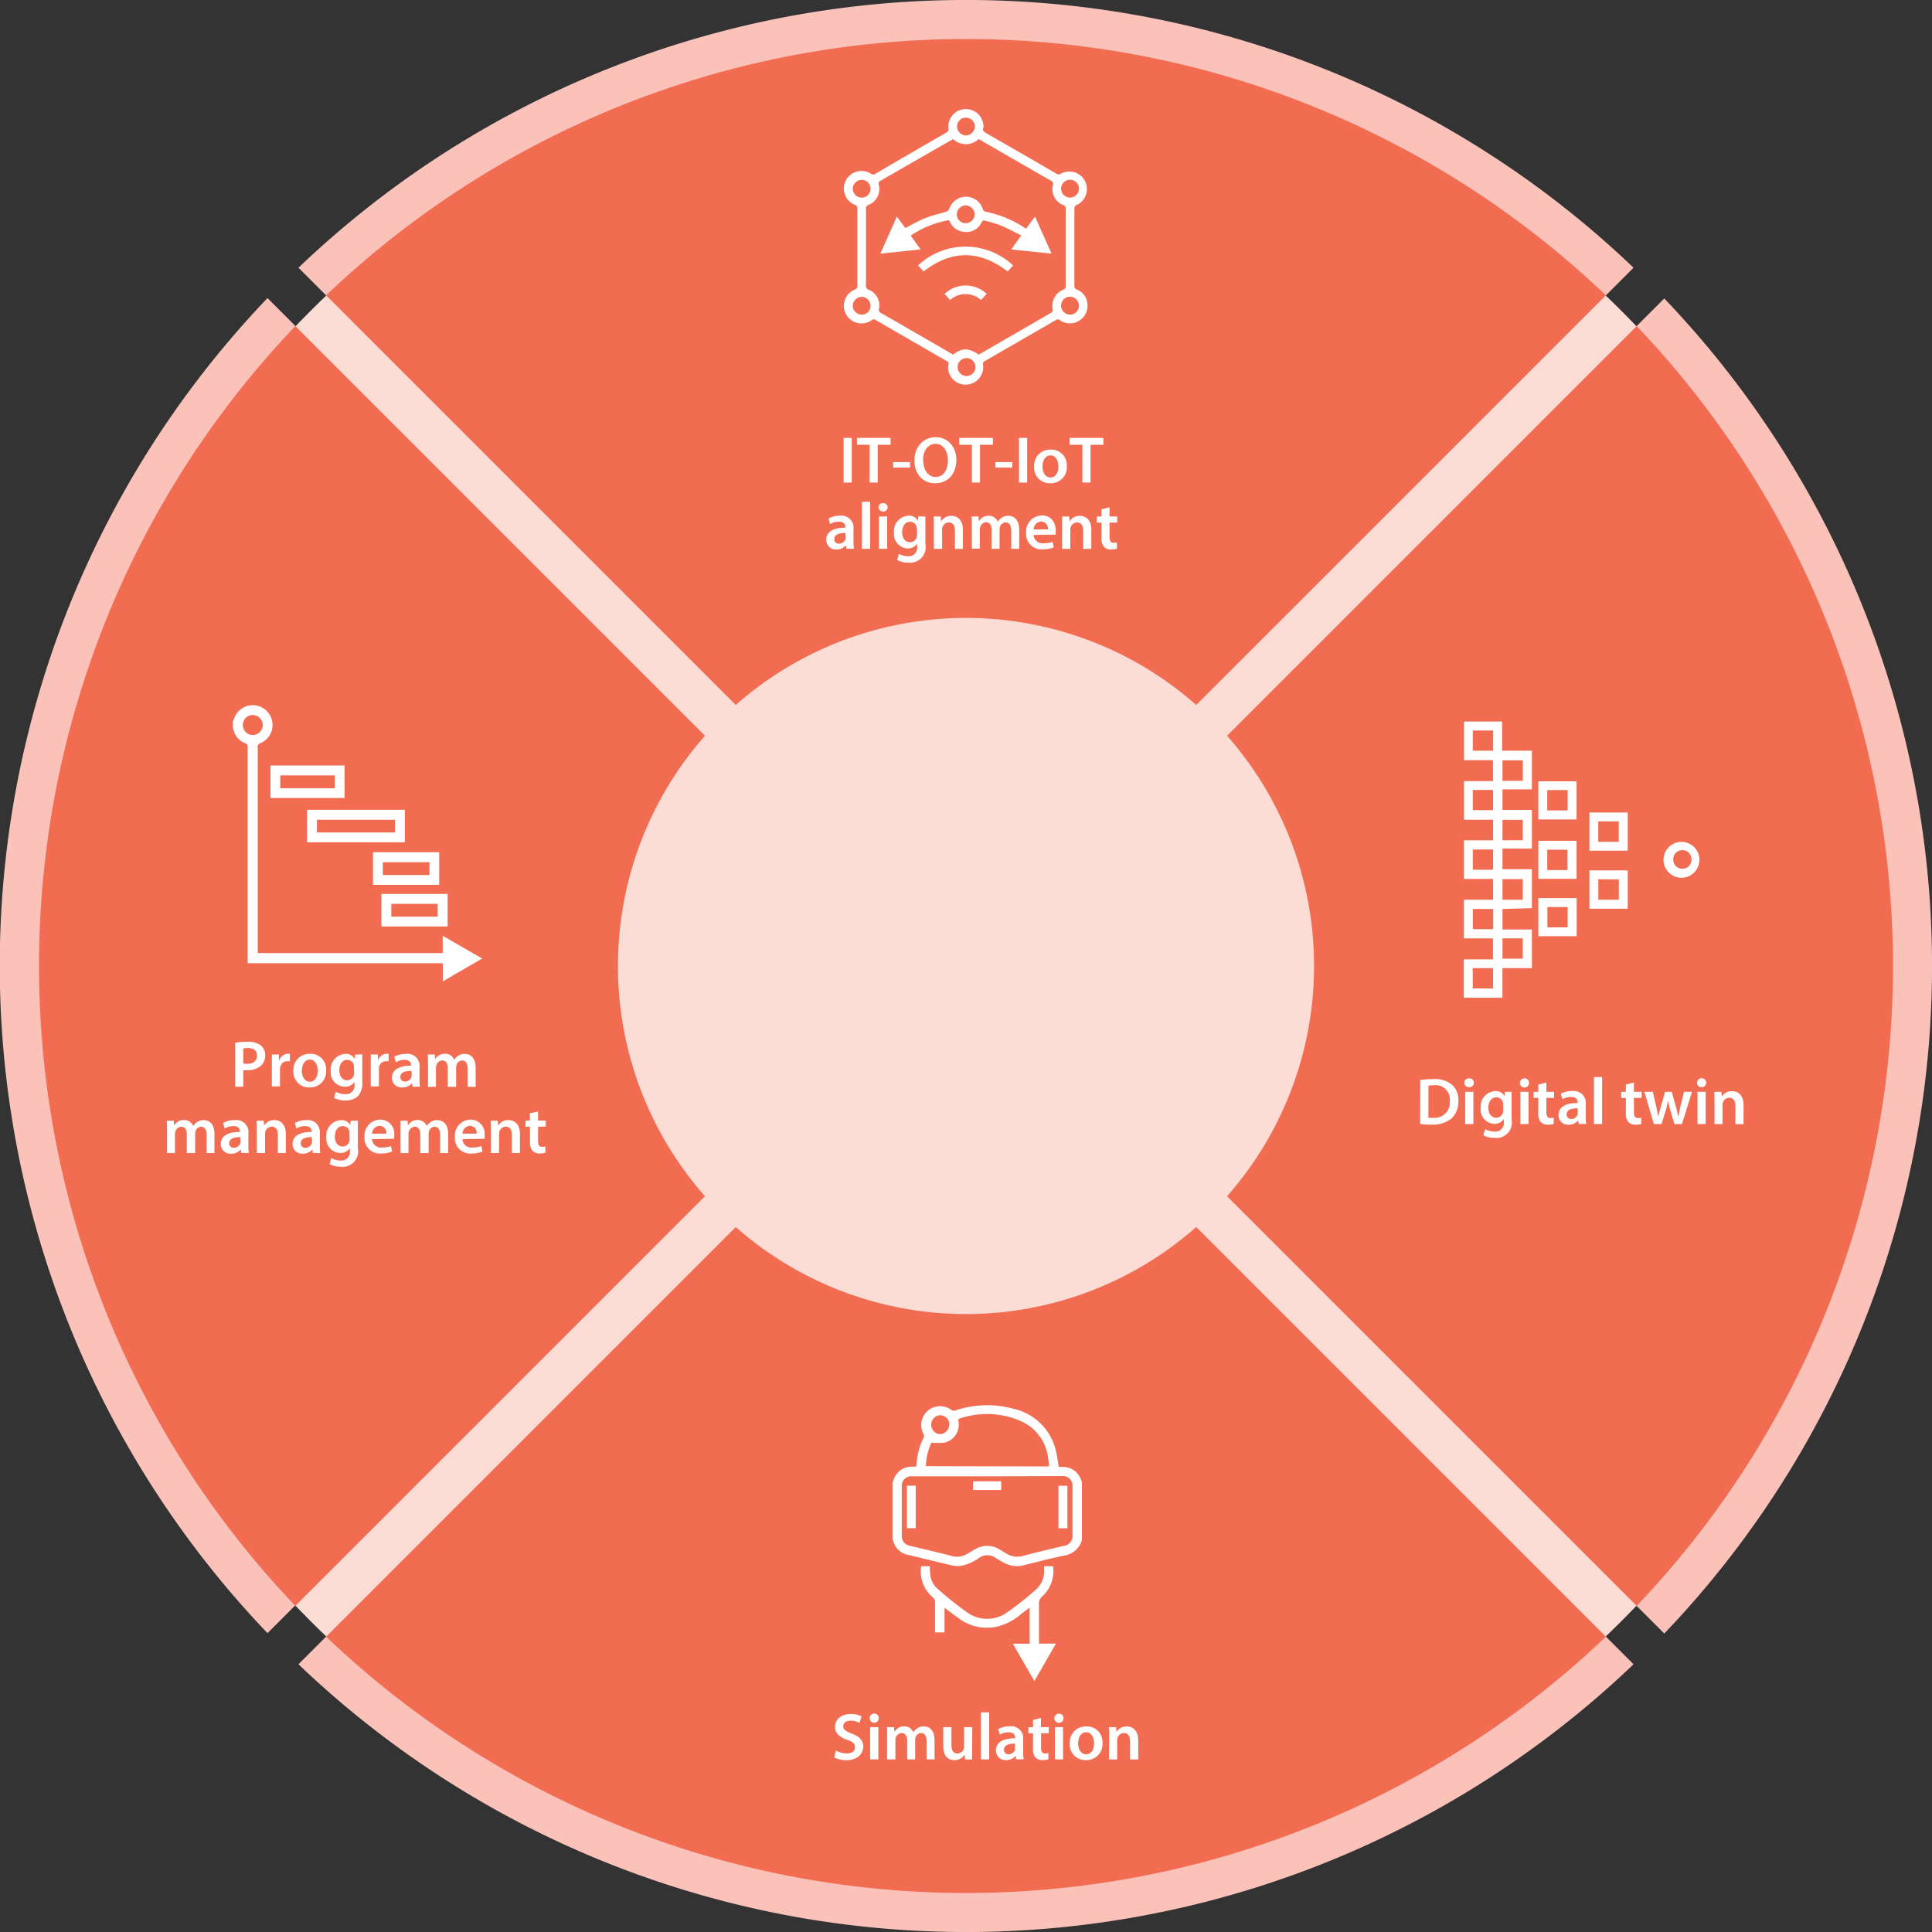
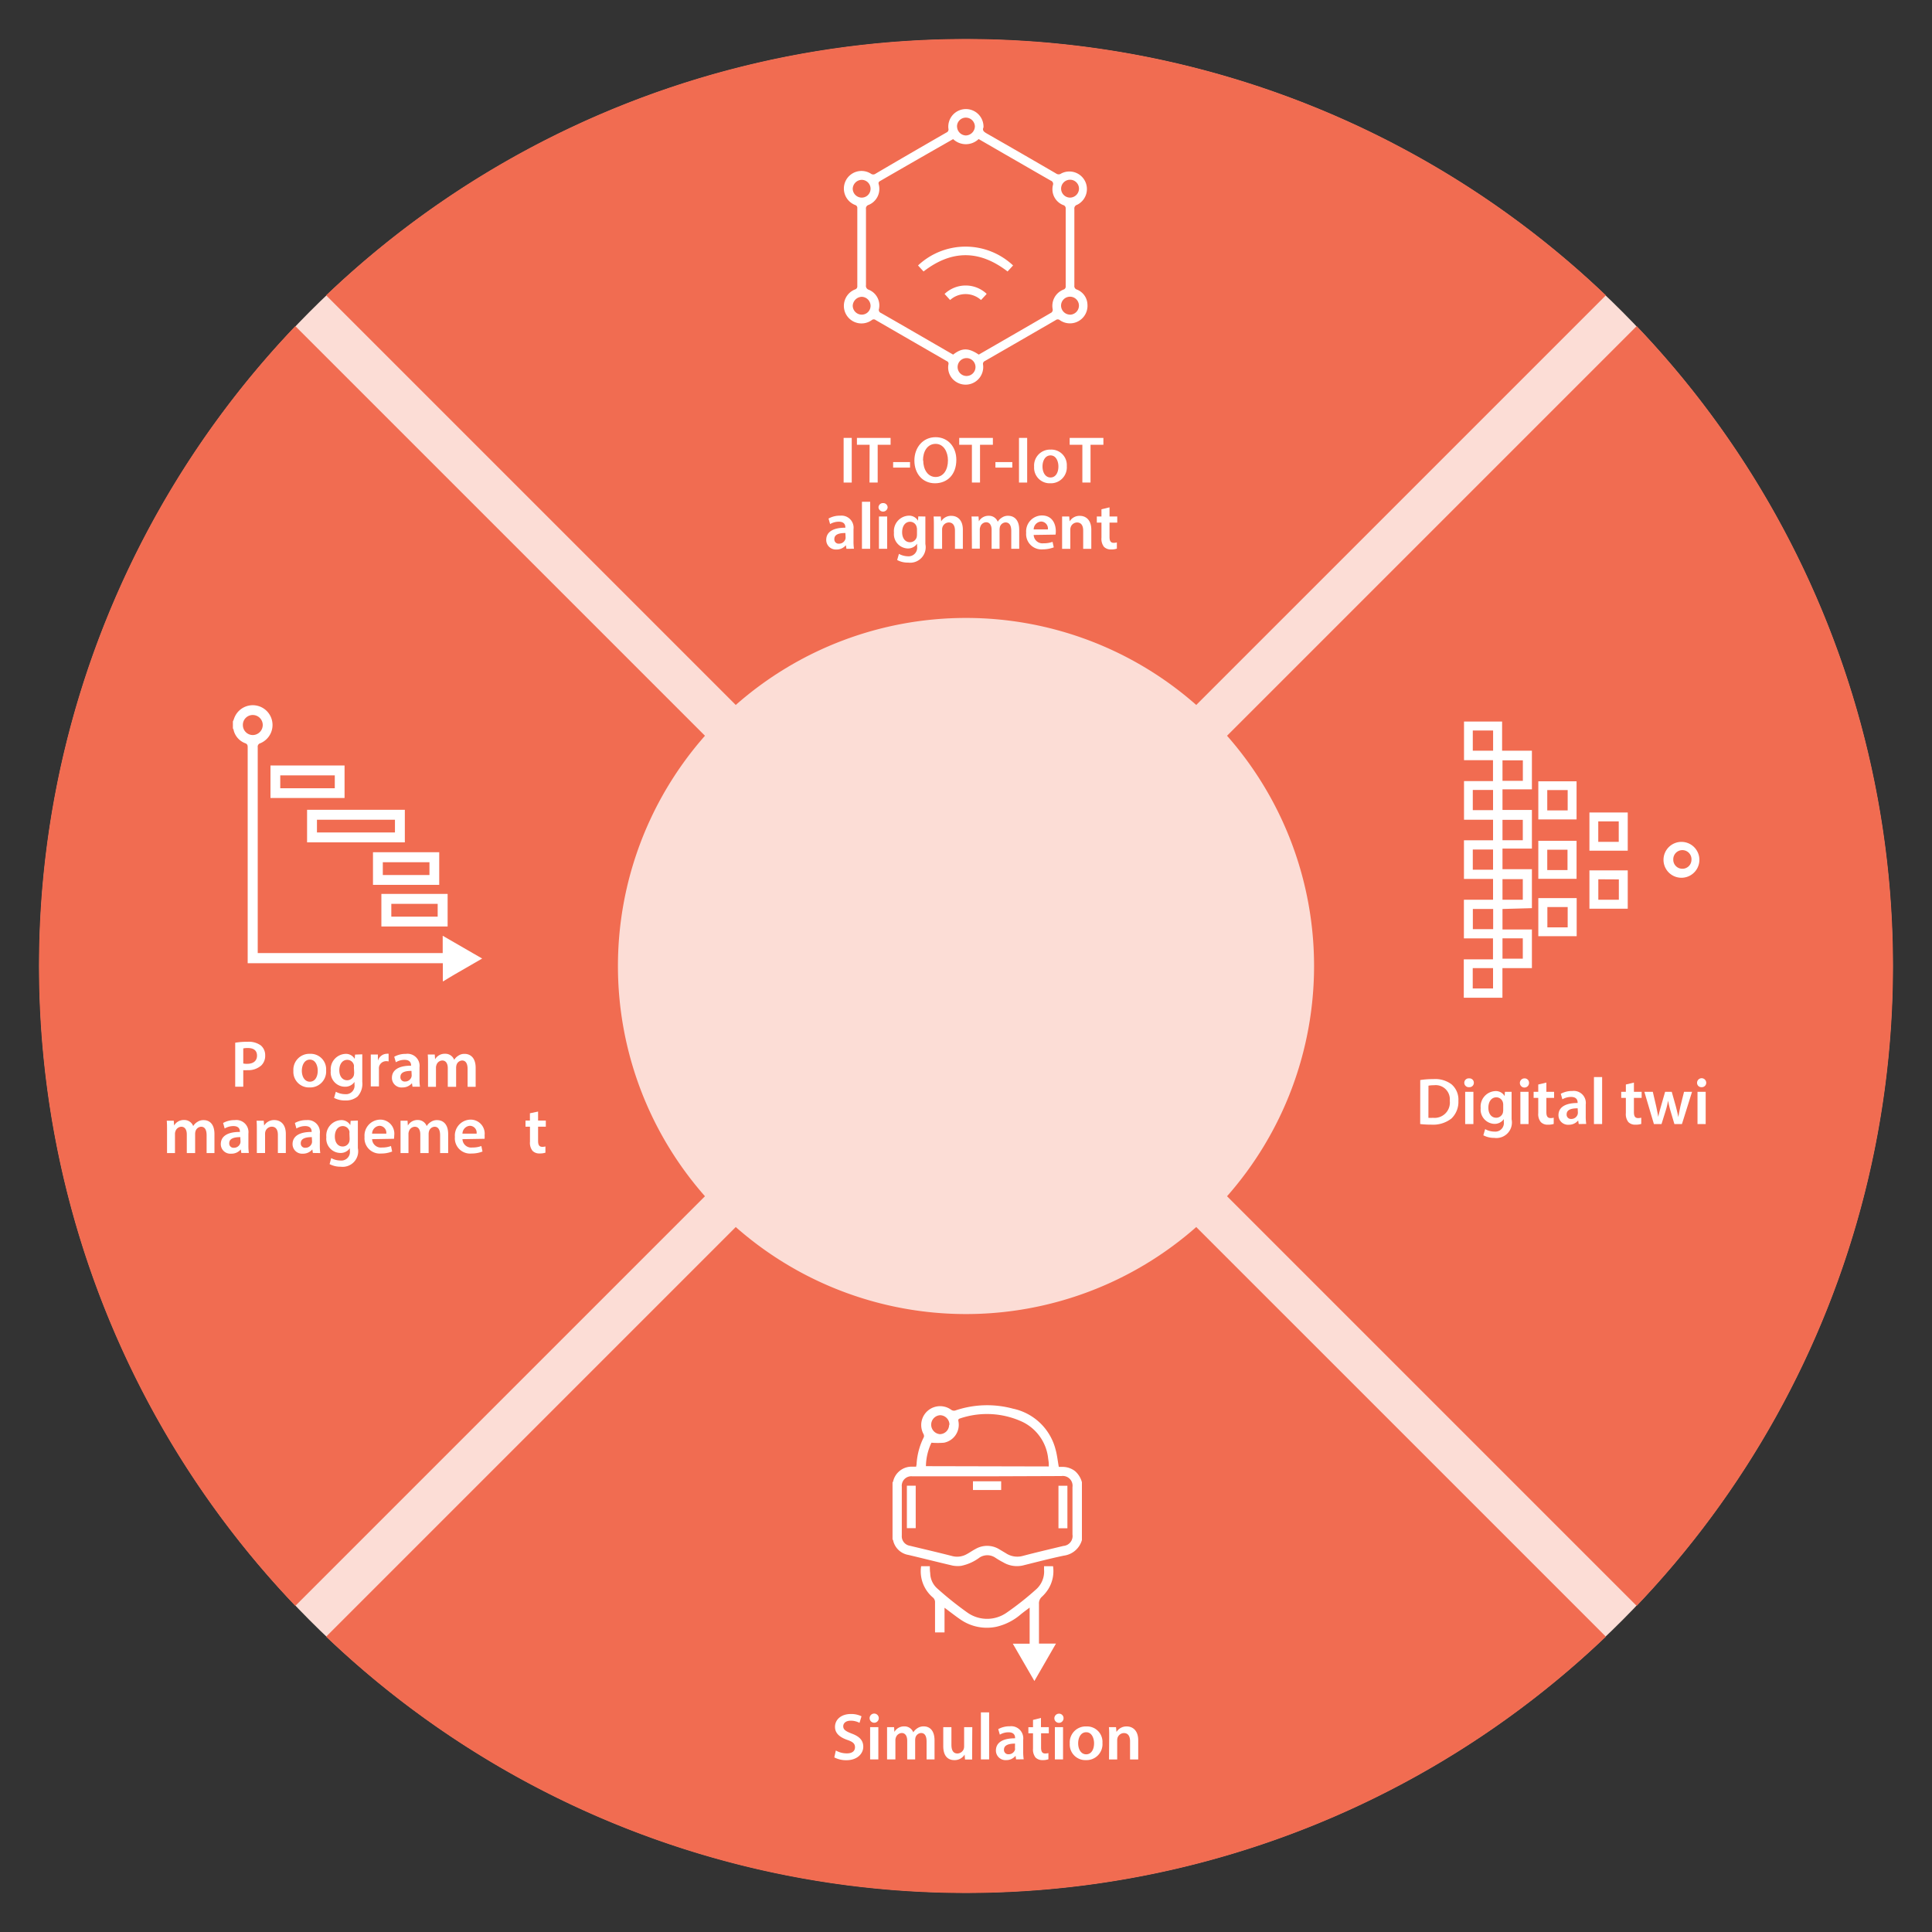
<svg xmlns="http://www.w3.org/2000/svg" viewBox="0 0 350 350">
  <rect x="0" y="0" width="350" height="350" fill="#333333" stroke="none" />
  <defs>
    <style>.cls-1{fill:#fbc2ba;}.cls-2{fill:#fcddd6;}.cls-3{fill:#f16c51;}.cls-4{fill:#fff;}</style>
  </defs>
  <title>IT-OT-integration</title>
  <g id="Layer_3" data-name="Layer 3">
-     <path class="cls-1" d="M220.91,134.66l-5.57-5.57L295.93,48.5a175,175,0,0,0-241.86,0l82,82L130.46,136l-82-82a175,175,0,0,0,0,241.86l80.59-80.59,5.57,5.57L54.07,301.5a175,175,0,0,0,241.86,0l-79.22-79.21,5.58-5.58,79.21,79.22a175,175,0,0,0,0-241.86Z" />
    <circle class="cls-2" cx="175" cy="175" r="167.88" />
    <path class="cls-3" d="M127.71,133.29,53.5,59.08a167.91,167.91,0,0,0,0,231.84l74.21-74.21A63.06,63.06,0,0,1,127.71,133.29Z" />
    <path class="cls-3" d="M216.71,127.71,290.92,53.5a167.91,167.91,0,0,0-231.84,0l74.21,74.21A63.06,63.06,0,0,1,216.71,127.71Z" />
    <path class="cls-3" d="M133.29,222.29,59.08,296.5a167.91,167.91,0,0,0,231.84,0l-74.21-74.21A63.06,63.06,0,0,1,133.29,222.29Z" />
    <path class="cls-3" d="M222.29,216.71l74.21,74.21a167.91,167.91,0,0,0,0-231.84l-74.21,74.21A63.06,63.06,0,0,1,222.29,216.71Z" />
  </g>
  <g id="Layer_1" data-name="Layer 1">
    <path class="cls-4" d="M154.3,79.33v8.09h-1.47V79.33Z" />
    <path class="cls-4" d="M157.54,80.57h-2.3V79.33h6.1v1.24H159v6.85h-1.48Z" />
    <path class="cls-4" d="M164.86,83.71v1H161.8v-1Z" />
    <path class="cls-4" d="M173.25,83.29c0,2.71-1.65,4.26-3.88,4.26s-3.72-1.74-3.72-4.12,1.56-4.23,3.84-4.23S173.25,81,173.25,83.29Zm-6,.12c0,1.64.83,3,2.25,3s2.23-1.32,2.23-3c0-1.52-.76-3-2.23-3S167.21,81.74,167.21,83.41Z" />
    <path class="cls-4" d="M176.07,80.57h-2.3V79.33h6.1v1.24h-2.33v6.85h-1.47Z" />
    <path class="cls-4" d="M183.39,83.71v1h-3.06v-1Z" />
    <path class="cls-4" d="M186.08,79.33v8.09H184.6V79.33Z" />
    <path class="cls-4" d="M193.26,84.44a2.89,2.89,0,0,1-3,3.11,2.82,2.82,0,0,1-2.92-3,2.89,2.89,0,0,1,3-3.1A2.8,2.8,0,0,1,193.26,84.44Zm-4.4.06c0,1.13.55,2,1.45,2s1.43-.83,1.43-2c0-.91-.41-2-1.42-2S188.86,83.53,188.86,84.5Z" />
    <path class="cls-4" d="M196.08,80.57h-2.3V79.33h6.11v1.24h-2.33v6.85h-1.48Z" />
    <path class="cls-4" d="M153.34,99.42l-.1-.65h0a2.19,2.19,0,0,1-1.73.78,1.73,1.73,0,0,1-1.83-1.74c0-1.48,1.3-2.22,3.46-2.21v-.09c0-.39-.15-1-1.19-1a3.14,3.14,0,0,0-1.57.43l-.28-1a4.11,4.11,0,0,1,2.11-.52,2.19,2.19,0,0,1,2.41,2.46V98a9.5,9.5,0,0,0,.08,1.41Zm-.19-2.86c-1.05,0-2,.21-2,1.09a.77.77,0,0,0,.84.84,1.19,1.19,0,0,0,1.15-.8,1,1,0,0,0,.05-.33Z" />
    <path class="cls-4" d="M156.15,90.9h1.49v8.52h-1.49Z" />
    <path class="cls-4" d="M160.8,91.94a.83.83,0,0,1-1.65,0,.79.79,0,0,1,.83-.8A.78.78,0,0,1,160.8,91.94Zm-1.57,7.48V93.57h1.49v5.85Z" />
    <path class="cls-4" d="M167.64,93.57c0,.4,0,.88,0,1.68v3.31a2.81,2.81,0,0,1-3.11,3.36,4,4,0,0,1-2-.47l.32-1.11a3.6,3.6,0,0,0,1.7.44A1.55,1.55,0,0,0,166.14,99v-.5h0a2,2,0,0,1-1.7.86,2.6,2.6,0,0,1-2.49-2.86,2.8,2.8,0,0,1,2.65-3.08,1.85,1.85,0,0,1,1.7.91h0l.06-.78Zm-1.52,2.34a1.27,1.27,0,0,0-.05-.39,1.22,1.22,0,0,0-1.2-1c-.83,0-1.44.72-1.44,1.91,0,1,.51,1.8,1.43,1.8a1.26,1.26,0,0,0,1.2-.89,2.33,2.33,0,0,0,.06-.53Z" />
    <path class="cls-4" d="M169.18,95.31c0-.67,0-1.23-.05-1.74h1.3l.07.88h0a2.09,2.09,0,0,1,1.86-1c1,0,2.07.66,2.07,2.51v3.47H173v-3.3c0-.84-.32-1.48-1.12-1.48a1.23,1.23,0,0,0-1.15.87,1.44,1.44,0,0,0-.06.48v3.43h-1.49Z" />
    <path class="cls-4" d="M176.05,95.31c0-.67,0-1.23-.05-1.74h1.27l.06.87h0a2,2,0,0,1,1.8-1,1.68,1.68,0,0,1,1.62,1.08h0a2.19,2.19,0,0,1,.72-.73,1.91,1.91,0,0,1,1.17-.35c1,0,2,.66,2,2.53v3.45h-1.44V96.19c0-1-.34-1.55-1.05-1.55a1.13,1.13,0,0,0-1,.78,2.63,2.63,0,0,0-.07.49v3.51h-1.44V96c0-.81-.32-1.39-1-1.39a1.14,1.14,0,0,0-1.05.84,1.28,1.28,0,0,0-.09.48v3.46h-1.43Z" />
    <path class="cls-4" d="M187.26,96.91a1.59,1.59,0,0,0,1.8,1.51,4.53,4.53,0,0,0,1.62-.26l.22,1a5.61,5.61,0,0,1-2,.36,2.77,2.77,0,0,1-3-3,2.89,2.89,0,0,1,2.85-3.14c1.9,0,2.52,1.56,2.52,2.85a3.06,3.06,0,0,1-.05.62Zm2.57-1a1.26,1.26,0,0,0-1.21-1.43,1.45,1.45,0,0,0-1.36,1.43Z" />
    <path class="cls-4" d="M192.41,95.31c0-.67,0-1.23,0-1.74h1.29l.07.88h0a2.1,2.1,0,0,1,1.86-1c1,0,2.07.66,2.07,2.51v3.47h-1.47v-3.3c0-.84-.31-1.48-1.12-1.48a1.24,1.24,0,0,0-1.15.87,1.44,1.44,0,0,0-.06.48v3.43h-1.49Z" />
    <path class="cls-4" d="M201,91.91v1.66h1.4v1.11H201v2.58c0,.7.19,1.08.75,1.08a2,2,0,0,0,.58-.08l0,1.13a3,3,0,0,1-1.06.15,1.73,1.73,0,0,1-1.28-.48,2.37,2.37,0,0,1-.45-1.64V94.68h-.84V93.57h.84V92.26Z" />
    <path class="cls-4" d="M151.42,317.12a4,4,0,0,0,2,.52c1,0,1.47-.45,1.47-1.11s-.4-1-1.43-1.34c-1.34-.48-2.19-1.19-2.19-2.35,0-1.32,1.11-2.33,2.86-2.33a4.22,4.22,0,0,1,1.94.41l-.36,1.19a3.37,3.37,0,0,0-1.61-.39c-.93,0-1.34.51-1.34,1,0,.63.47.92,1.55,1.34,1.4.52,2.08,1.23,2.08,2.39s-1,2.43-3.07,2.43a4.7,4.7,0,0,1-2.18-.51Z" />
    <path class="cls-4" d="M159.2,311.26a.83.83,0,0,1-1.66,0,.83.83,0,0,1,1.66,0Zm-1.57,7.47v-5.84h1.49v5.84Z" />
    <path class="cls-4" d="M160.7,314.63c0-.68,0-1.24,0-1.74h1.27l.06.86h0a2,2,0,0,1,1.8-1,1.69,1.69,0,0,1,1.62,1.08h0a2.39,2.39,0,0,1,.72-.73,2,2,0,0,1,1.18-.35c1,0,1.95.66,1.95,2.54v3.44h-1.44V315.5c0-1-.33-1.55-1-1.55a1.12,1.12,0,0,0-1,.78,2,2,0,0,0-.07.5v3.5h-1.44v-3.38c0-.82-.33-1.4-1-1.4a1.18,1.18,0,0,0-1.06.84,1.31,1.31,0,0,0-.08.48v3.46H160.7Z" />
    <path class="cls-4" d="M176.11,317c0,.69,0,1.27,0,1.75h-1.29l-.07-.89h0a2.11,2.11,0,0,1-1.87,1c-1.07,0-2-.64-2-2.54v-3.43h1.48v3.17c0,1,.31,1.6,1.09,1.6a1.25,1.25,0,0,0,1.13-.79,1.58,1.58,0,0,0,.08-.46v-3.52h1.48Z" />
    <path class="cls-4" d="M177.7,310.21h1.49v8.52H177.7Z" />
    <path class="cls-4" d="M184.07,318.73l-.09-.65h0a2.15,2.15,0,0,1-1.72.78,1.73,1.73,0,0,1-1.84-1.74c0-1.48,1.31-2.22,3.47-2.21v-.09c0-.39-.16-1-1.19-1a3.08,3.08,0,0,0-1.57.43l-.29-1a4.24,4.24,0,0,1,2.11-.52,2.19,2.19,0,0,1,2.41,2.46v2.11a9.35,9.35,0,0,0,.09,1.41Zm-.19-2.86c-1,0-2,.21-2,1.09a.78.78,0,0,0,.84.84,1.19,1.19,0,0,0,1.15-.8,1,1,0,0,0,0-.32Z" />
    <path class="cls-4" d="M188.58,311.22v1.67H190V314h-1.4v2.58c0,.71.19,1.08.75,1.08a2.61,2.61,0,0,0,.58-.07l0,1.12a3.08,3.08,0,0,1-1.07.15,1.71,1.71,0,0,1-1.27-.48,2.35,2.35,0,0,1-.45-1.63V314h-.84v-1.1h.84v-1.32Z" />
    <path class="cls-4" d="M192.67,311.26a.83.83,0,1,1-.83-.81A.8.8,0,0,1,192.67,311.26Zm-1.57,7.47v-5.84h1.48v5.84Z" />
    <path class="cls-4" d="M199.72,315.75a2.89,2.89,0,0,1-3,3.11,2.82,2.82,0,0,1-2.92-3,2.89,2.89,0,0,1,3-3.1A2.8,2.8,0,0,1,199.72,315.75Zm-4.4.06c0,1.13.55,2,1.45,2s1.43-.83,1.43-2c0-.91-.41-2-1.42-2S195.32,314.84,195.32,315.81Z" />
    <path class="cls-4" d="M200.94,314.63c0-.68,0-1.24-.05-1.74h1.29l.08.87h0a2.12,2.12,0,0,1,1.86-1c1,0,2.08.66,2.08,2.51v3.47h-1.48v-3.3c0-.84-.31-1.48-1.12-1.48a1.25,1.25,0,0,0-1.15.87,1.75,1.75,0,0,0-.06.48v3.43h-1.48Z" />
    <path class="cls-4" d="M42.61,188.9a12.29,12.29,0,0,1,2.25-.17,3.69,3.69,0,0,1,2.39.66,2.29,2.29,0,0,1,.79,1.79,2.43,2.43,0,0,1-.7,1.83,3.54,3.54,0,0,1-2.55.86,4.92,4.92,0,0,1-.72,0v3H42.61Zm1.46,3.76a2.88,2.88,0,0,0,.72.06c1.1,0,1.77-.54,1.77-1.48s-.62-1.38-1.64-1.38a3.84,3.84,0,0,0-.85.07Z" />
-     <path class="cls-4" d="M49.25,192.91c0-.79,0-1.35,0-1.88h1.28l0,1.12h.05a1.73,1.73,0,0,1,1.59-1.25,1.29,1.29,0,0,1,.35,0v1.39a1.69,1.69,0,0,0-.43-.05,1.3,1.3,0,0,0-1.32,1.11,2.16,2.16,0,0,0-.05.46v3H49.25Z" />
    <path class="cls-4" d="M59.08,193.9a2.89,2.89,0,0,1-3,3.1,2.82,2.82,0,0,1-2.93-3,2.89,2.89,0,0,1,3-3.09A2.8,2.8,0,0,1,59.08,193.9Zm-4.4.06c0,1.13.55,2,1.45,2s1.43-.83,1.43-2c0-.91-.41-2-1.42-2S54.68,193,54.68,194Z" />
    <path class="cls-4" d="M65.63,191c0,.4,0,.88,0,1.68V196a3.39,3.39,0,0,1-.86,2.65,3.35,3.35,0,0,1-2.25.71,4.13,4.13,0,0,1-2-.47l.32-1.11a3.6,3.6,0,0,0,1.7.44,1.55,1.55,0,0,0,1.68-1.76V196h0a2,2,0,0,1-1.7.87A2.59,2.59,0,0,1,59.92,194a2.8,2.8,0,0,1,2.65-3.08,1.83,1.83,0,0,1,1.69.91h0l.06-.78Zm-1.52,2.34a1.27,1.27,0,0,0,0-.39,1.23,1.23,0,0,0-1.2-.95c-.83,0-1.44.72-1.44,1.9,0,1,.51,1.8,1.43,1.8a1.27,1.27,0,0,0,1.2-.88,3.07,3.07,0,0,0,.06-.53Z" />
    <path class="cls-4" d="M67.17,192.91c0-.79,0-1.35,0-1.88h1.29l0,1.12h0a1.74,1.74,0,0,1,1.6-1.25,1.22,1.22,0,0,1,.34,0v1.39a1.69,1.69,0,0,0-.43-.05,1.32,1.32,0,0,0-1.32,1.11,3.15,3.15,0,0,0,0,.46v3H67.17Z" />
    <path class="cls-4" d="M74.73,196.87l-.1-.64h0a2.2,2.2,0,0,1-1.73.77A1.73,1.73,0,0,1,71,195.27c0-1.48,1.31-2.22,3.47-2.21V193c0-.38-.16-1-1.19-1a3,3,0,0,0-1.57.44l-.29-1a4.17,4.17,0,0,1,2.11-.52A2.19,2.19,0,0,1,76,193.36v2.11a9.36,9.36,0,0,0,.08,1.4ZM74.54,194c-1.05,0-2,.2-2,1.09a.77.77,0,0,0,.84.84,1.2,1.2,0,0,0,1.15-.8,1.32,1.32,0,0,0,.05-.33Z" />
    <path class="cls-4" d="M77.54,192.77c0-.67,0-1.23-.05-1.74h1.27l.06.87h0a2,2,0,0,1,1.8-1A1.7,1.7,0,0,1,82.28,192h0a2.19,2.19,0,0,1,.72-.73,1.91,1.91,0,0,1,1.17-.35c1,0,2,.66,2,2.53v3.44H84.71v-3.22c0-1-.34-1.55-1-1.55a1.11,1.11,0,0,0-1,.78,1.86,1.86,0,0,0-.08.49v3.5H81.12v-3.38c0-.81-.32-1.39-1-1.39a1.14,1.14,0,0,0-1.06.84,1.24,1.24,0,0,0-.08.48v3.45H77.54Z" />
    <path class="cls-4" d="M30.26,204.77c0-.67,0-1.23-.05-1.74h1.27l.06.87h0a2,2,0,0,1,1.8-1A1.7,1.7,0,0,1,35,204h0a2.19,2.19,0,0,1,.72-.73,1.94,1.94,0,0,1,1.18-.35c1,0,1.95.66,1.95,2.53v3.44H37.43v-3.22c0-1-.33-1.55-1-1.55a1.11,1.11,0,0,0-1,.78,1.86,1.86,0,0,0-.08.49v3.5H33.84v-3.38c0-.81-.32-1.39-1-1.39a1.16,1.16,0,0,0-1.06.84,1.24,1.24,0,0,0-.08.48v3.45H30.26Z" />
    <path class="cls-4" d="M43.72,208.87l-.1-.64h0a2.18,2.18,0,0,1-1.73.77A1.73,1.73,0,0,1,40,207.27c0-1.48,1.3-2.22,3.46-2.21V205c0-.38-.15-1-1.18-1a3.05,3.05,0,0,0-1.58.44l-.28-1a4.11,4.11,0,0,1,2.11-.52A2.19,2.19,0,0,1,45,205.36v2.11a9.36,9.36,0,0,0,.08,1.4ZM43.53,206c-1,0-2,.2-2,1.09a.77.77,0,0,0,.84.84,1.19,1.19,0,0,0,1.15-.8,1,1,0,0,0,.05-.33Z" />
    <path class="cls-4" d="M46.53,204.77c0-.67,0-1.23-.05-1.74h1.3l.07.88h0a2.09,2.09,0,0,1,1.86-1c1,0,2.07.66,2.07,2.51v3.46H50.34v-3.3c0-.83-.31-1.47-1.11-1.47a1.23,1.23,0,0,0-1.15.86,1.47,1.47,0,0,0-.06.48v3.43H46.53Z" />
    <path class="cls-4" d="M56.68,208.87l-.1-.64h0a2.18,2.18,0,0,1-1.73.77A1.73,1.73,0,0,1,53,207.27c0-1.48,1.3-2.22,3.46-2.21V205c0-.38-.15-1-1.18-1a3.05,3.05,0,0,0-1.58.44l-.28-1a4.11,4.11,0,0,1,2.11-.52,2.19,2.19,0,0,1,2.41,2.46v2.11a9.36,9.36,0,0,0,.08,1.4ZM56.49,206c-1,0-2,.2-2,1.09a.77.77,0,0,0,.84.84,1.19,1.19,0,0,0,1.15-.8,1,1,0,0,0,.05-.33Z" />
    <path class="cls-4" d="M64.83,203c0,.4,0,.88,0,1.68V208a2.81,2.81,0,0,1-3.12,3.36,4.18,4.18,0,0,1-2-.47L60,209.8a3.57,3.57,0,0,0,1.7.44,1.55,1.55,0,0,0,1.68-1.76V208h0a2,2,0,0,1-1.7.87A2.59,2.59,0,0,1,59.12,206a2.8,2.8,0,0,1,2.65-3.08,1.84,1.84,0,0,1,1.69.91h0l.06-.78Zm-1.53,2.34a1.67,1.67,0,0,0,0-.39,1.23,1.23,0,0,0-1.2-.95c-.83,0-1.44.72-1.44,1.9,0,1,.5,1.8,1.43,1.8a1.25,1.25,0,0,0,1.19-.88,2.33,2.33,0,0,0,.06-.53Z" />
    <path class="cls-4" d="M67.41,206.37a1.59,1.59,0,0,0,1.8,1.51,4.38,4.38,0,0,0,1.62-.27l.21,1a5.35,5.35,0,0,1-2,.36,2.77,2.77,0,0,1-3-3,2.89,2.89,0,0,1,2.86-3.14,2.54,2.54,0,0,1,2.52,2.84,4.18,4.18,0,0,1-.05.63Zm2.57-1a1.26,1.26,0,0,0-1.21-1.42,1.44,1.44,0,0,0-1.36,1.42Z" />
    <path class="cls-4" d="M72.56,204.77c0-.67,0-1.23,0-1.74h1.27l.06.87h0a2,2,0,0,1,1.8-1A1.7,1.7,0,0,1,77.3,204h0a2.19,2.19,0,0,1,.72-.73,1.93,1.93,0,0,1,1.17-.35c1,0,2,.66,2,2.53v3.44H79.73v-3.22c0-1-.34-1.55-1-1.55a1.11,1.11,0,0,0-1,.78,1.86,1.86,0,0,0-.08.49v3.5H76.14v-3.38c0-.81-.32-1.39-1-1.39a1.16,1.16,0,0,0-1.06.84,1.24,1.24,0,0,0-.08.48v3.45H72.56Z" />
    <path class="cls-4" d="M83.78,206.37a1.58,1.58,0,0,0,1.8,1.51,4.38,4.38,0,0,0,1.62-.27l.21,1a5.37,5.37,0,0,1-2,.36,2.76,2.76,0,0,1-3-3,2.89,2.89,0,0,1,2.86-3.14,2.54,2.54,0,0,1,2.52,2.84,4.18,4.18,0,0,1,0,.63Zm2.56-1a1.24,1.24,0,0,0-1.21-1.42,1.44,1.44,0,0,0-1.35,1.42Z" />
-     <path class="cls-4" d="M88.93,204.77c0-.67,0-1.23-.05-1.74h1.29l.08.88h0a2.1,2.1,0,0,1,1.86-1c1,0,2.08.66,2.08,2.51v3.46H92.74v-3.3c0-.83-.31-1.47-1.12-1.47a1.25,1.25,0,0,0-1.15.86,1.8,1.8,0,0,0-.06.48v3.43H88.93Z" />
    <path class="cls-4" d="M97.48,201.37V203h1.4v1.11h-1.4v2.57c0,.71.19,1.08.76,1.08a2,2,0,0,0,.57-.07l0,1.13a3.4,3.4,0,0,1-1.07.14,1.69,1.69,0,0,1-1.27-.48,2.32,2.32,0,0,1-.46-1.63v-2.74H95.2V203H96v-1.32Z" />
    <path class="cls-4" d="M257.29,195.66a14.69,14.69,0,0,1,2.35-.17,4.93,4.93,0,0,1,3.3.93,3.63,3.63,0,0,1,1.26,3,4.16,4.16,0,0,1-1.26,3.21,5.39,5.39,0,0,1-3.66,1.11,16.06,16.06,0,0,1-2-.11Zm1.48,6.84a4.85,4.85,0,0,0,.81,0,2.77,2.77,0,0,0,3.06-3.09,2.56,2.56,0,0,0-2.86-2.81,5.39,5.39,0,0,0-1,.08Z" />
    <path class="cls-4" d="M267,196.16a.78.78,0,0,1-.84.79.8.8,0,1,1,0-1.59A.78.78,0,0,1,267,196.16Zm-1.57,7.47v-5.84h1.49v5.84Z" />
    <path class="cls-4" d="M273.84,197.79c0,.4,0,.88,0,1.68v3.31a2.81,2.81,0,0,1-3.12,3.36,4.18,4.18,0,0,1-2-.47l.33-1.12a3.45,3.45,0,0,0,1.7.45,1.55,1.55,0,0,0,1.68-1.76v-.51h0a2,2,0,0,1-1.71.87,2.59,2.59,0,0,1-2.48-2.86,2.8,2.8,0,0,1,2.65-3.08,1.83,1.83,0,0,1,1.69.91h0l.05-.78Zm-1.52,2.34a1.75,1.75,0,0,0-.05-.4,1.23,1.23,0,0,0-1.2-.94c-.83,0-1.44.72-1.44,1.9,0,1,.5,1.8,1.43,1.8a1.26,1.26,0,0,0,1.2-.89,3,3,0,0,0,.06-.52Z" />
    <path class="cls-4" d="M277,196.16a.83.83,0,1,1-.83-.8A.79.79,0,0,1,277,196.16Zm-1.57,7.47v-5.84h1.48v5.84Z" />
    <path class="cls-4" d="M280.14,196.12v1.67h1.4v1.1h-1.4v2.58c0,.71.19,1.08.76,1.08a2,2,0,0,0,.57-.07l0,1.13a3.4,3.4,0,0,1-1.07.14,1.69,1.69,0,0,1-1.27-.48,2.27,2.27,0,0,1-.46-1.63v-2.75h-.84v-1.1h.84v-1.32Z" />
    <path class="cls-4" d="M286,203.63l-.1-.65h0a2.17,2.17,0,0,1-1.73.78,1.73,1.73,0,0,1-1.84-1.74c0-1.47,1.31-2.21,3.47-2.2v-.1c0-.38-.16-1-1.19-1a3.14,3.14,0,0,0-1.57.43l-.29-1a4.28,4.28,0,0,1,2.11-.51,2.18,2.18,0,0,1,2.41,2.46v2.11a9.21,9.21,0,0,0,.09,1.4Zm-.19-2.85c-1.05,0-2,.2-2,1.09a.78.78,0,0,0,.84.84,1.2,1.2,0,0,0,1.15-.81,1.19,1.19,0,0,0,.05-.32Z" />
    <path class="cls-4" d="M288.76,195.12h1.48v8.51h-1.48Z" />
    <path class="cls-4" d="M296,196.12v1.67h1.4v1.1H296v2.58c0,.71.19,1.08.75,1.08a2.07,2.07,0,0,0,.58-.07l0,1.13a3.35,3.35,0,0,1-1.07.14,1.71,1.71,0,0,1-1.27-.48,2.32,2.32,0,0,1-.45-1.63v-2.75h-.84v-1.1h.84v-1.32Z" />
    <path class="cls-4" d="M299.42,197.79l.62,2.65c.13.62.26,1.26.37,1.9h0c.12-.64.31-1.29.48-1.89l.76-2.66h1.2l.73,2.59c.18.68.33,1.32.47,2h0c.1-.64.23-1.28.38-2l.65-2.59h1.45l-1.83,5.84h-1.37l-.7-2.37a18.36,18.36,0,0,1-.44-1.87h0a15.13,15.13,0,0,1-.45,1.87l-.74,2.37h-1.38l-1.73-5.84Z" />
    <path class="cls-4" d="M309.1,196.16a.79.79,0,0,1-.84.79.77.77,0,0,1-.82-.79.83.83,0,0,1,1.66,0Zm-1.58,7.47v-5.84H309v5.84Z" />
-     <path class="cls-4" d="M310.6,199.53c0-.67,0-1.24-.05-1.74h1.29l.08.88h0a2.1,2.1,0,0,1,1.86-1c1,0,2.08.66,2.08,2.5v3.47h-1.48v-3.3c0-.84-.31-1.47-1.11-1.47a1.25,1.25,0,0,0-1.16.86,1.75,1.75,0,0,0-.06.48v3.43H310.6Z" />
    <path class="cls-4" d="M178.17,23.07c-.29.62.17.87.69,1.17q6.24,3.57,12.46,7.19a.78.78,0,0,0,.93,0,3.18,3.18,0,1,1,2.88,5.67.69.69,0,0,0-.5.76q0,6.95,0,13.88a.65.65,0,0,0,.47.72A3,3,0,0,1,197,55.13,3.18,3.18,0,0,1,192,58a.59.59,0,0,0-.76,0q-6.39,3.7-12.8,7.39a.57.57,0,0,0-.35.67,3.19,3.19,0,0,1-4.88,3.12A3.08,3.08,0,0,1,171.82,66a.48.48,0,0,0-.3-.58q-6.45-3.72-12.9-7.45a.53.53,0,0,0-.66,0,3.19,3.19,0,1,1-3.05-5.54.56.56,0,0,0,.4-.6q0-7.07,0-14.11a.55.55,0,0,0-.41-.59,3.19,3.19,0,1,1,2.88-5.66.7.7,0,0,0,.83,0Q165,27.72,171.47,24a.59.59,0,0,0,.34-.71,3.19,3.19,0,1,1,6.36-.24Zm-5.5,2.13h0Q166,29,159.41,32.81c-.34.2-.26.41-.2.67a3.12,3.12,0,0,1-1.85,3.64.67.67,0,0,0-.48.77q0,6.87,0,13.76a.74.74,0,0,0,.53.85,3.06,3.06,0,0,1,1.83,3.44.59.59,0,0,0,.36.76q4.89,2.8,9.76,5.63l3.31,1.91c1.6-1.25,2.79-1.25,4.64,0,4.4-2.54,8.8-5.07,13.19-7.63a.67.67,0,0,0,.21-.55,3.17,3.17,0,0,1,1.95-3.6.57.57,0,0,0,.4-.64q0-7,0-14a.61.61,0,0,0-.45-.67,3.08,3.08,0,0,1-1.86-3.62.62.62,0,0,0-.38-.8c-2.79-1.59-5.57-3.21-8.36-4.81l-4.72-2.73A3.34,3.34,0,0,1,172.67,25.2Zm21.18,10.6a1.64,1.64,0,0,0,1.62-1.62,1.62,1.62,0,0,0-3.24,0A1.63,1.63,0,0,0,193.85,35.8Zm0,21.21a1.65,1.65,0,0,0,1.61-1.64,1.62,1.62,0,0,0-3.24,0A1.65,1.65,0,0,0,193.86,57ZM175,68.11a1.62,1.62,0,1,0-.05-3.23,1.62,1.62,0,0,0,.05,3.23Zm-1.62-45.17a1.65,1.65,0,0,0,1.59,1.6,1.69,1.69,0,0,0,1.64-1.62A1.64,1.64,0,0,0,175,21.31,1.6,1.6,0,0,0,173.37,22.94ZM157.71,34.21a1.61,1.61,0,0,0-1.61-1.63,1.67,1.67,0,0,0-1.62,1.63,1.64,1.64,0,0,0,1.59,1.59A1.6,1.6,0,0,0,157.71,34.21Zm0,21.21a1.64,1.64,0,0,0-1.6-1.65,1.69,1.69,0,0,0-1.63,1.63,1.64,1.64,0,0,0,1.59,1.6A1.59,1.59,0,0,0,157.71,55.42Z" />
-     <path class="cls-4" d="M171.92,39.89a17.51,17.51,0,0,0-6.94,2.8l1.8,2.49-7.3.77,3-6.71L164,41.3c1.24-.62,2.4-1.31,3.64-1.8s2.54-.77,3.8-1.16a.84.84,0,0,0,.49-.43A3.28,3.28,0,0,1,175,35.63a3.24,3.24,0,0,1,3.07,2.3.7.7,0,0,0,.43.41,19.94,19.94,0,0,1,7.38,3.1l1.62-2.2,3,6.71-7.3-.76L185,42.65c-1.25-.62-2.41-1.26-3.62-1.77a23.63,23.63,0,0,0-2.86-.88c-.25-.08-.49-.14-.67.22a3,3,0,0,1-3,1.8,3.11,3.11,0,0,1-2.84-2S172,40,171.92,39.89Zm3,.54a1.63,1.63,0,0,0,1.65-1.57,1.69,1.69,0,0,0-1.6-1.65,1.64,1.64,0,0,0-1.63,1.6A1.58,1.58,0,0,0,175,40.43Z" />
    <path class="cls-4" d="M183.53,48.09l-1,1.09c-5.1-3.93-10.14-3.93-15.22,0l-1-1.09A12.57,12.57,0,0,1,183.53,48.09Z" />
    <path class="cls-4" d="M178.74,53.23a2.3,2.3,0,0,1-.16.2l-.86.92a4.19,4.19,0,0,0-5.6,0l-1-1.1A5.54,5.54,0,0,1,178.74,53.23Z" />
    <path class="cls-4" d="M272.19,164.67v3.71h5.33v7h-5.34v5.37h-7v-6.95h5.29V170H265.2v-7h5.28v-3.77h-5.27v-7h5.27V148.5h-5.26v-7h5.25v-3.79h-5.25v-7h6.9v5.29h5.4v7h-5.33v3.73h5.33v7h-5.33v3.73h5.33v7.06Zm0-23.21h3.69v-3.72h-3.69Zm0,10.76h3.68v-3.7h-3.68ZM266.81,136h3.68v-3.66h-3.68Zm0,10.77h3.67v-3.66h-3.67Zm0,10.79h3.67v-3.66h-3.67Zm9.06,1.7h-3.68V163h3.68Zm-5.37,5.41h-3.68v3.66h3.68Zm5.37,9v-3.68h-3.68v3.68Zm-9.07,5.4h3.68v-3.69H266.8Z" />
    <path class="cls-4" d="M285.63,162.7v6.9h-6.95v-6.9ZM284,164.32h-3.68V168H284Z" />
    <path class="cls-4" d="M294.88,157.68v6.94h-6.94v-6.94Zm-5.33,1.61V163h3.72v-3.69Z" />
    <path class="cls-4" d="M287.94,147.19h6.94v6.92h-6.94Zm1.6,5.32h3.71V148.8h-3.71Z" />
    <path class="cls-4" d="M285.61,148.45h-6.93v-6.91h6.93Zm-5.31-5.32v3.68H284v-3.68Z" />
    <path class="cls-4" d="M278.68,159.21v-6.89h6.93v6.89Zm5.29-1.59v-3.69H280.3v3.69Z" />
    <path class="cls-4" d="M304.79,152.52a3.25,3.25,0,0,1,0,6.49,3.25,3.25,0,1,1,0-6.49Zm-.1,4.86a1.63,1.63,0,0,0,1.73-1.55,1.65,1.65,0,1,0-3.29-.11A1.63,1.63,0,0,0,304.69,157.38Z" />
    <path class="cls-4" d="M196,279a3.93,3.93,0,0,1-3.29,2.82c-2.5.53-5,1.18-7.45,1.79a4.87,4.87,0,0,1-3.54-.59c-.5-.25-1-.56-1.44-.85a2.57,2.57,0,0,0-2.83,0,8.34,8.34,0,0,1-3.34,1.5,5,5,0,0,1-1.54-.05c-2.67-.62-5.33-1.3-8-1.93a3.41,3.41,0,0,1-2.78-2.67c0-.05-.06-.09-.1-.13V268.56a.72.72,0,0,0,.11-.19,3.43,3.43,0,0,1,3.4-2.67h.78c0-.18.05-.28.06-.37a12.5,12.5,0,0,1,1.33-5,.76.76,0,0,0-.08-.56,3.42,3.42,0,0,1,5.05-4.36.88.88,0,0,0,.7.12,17.94,17.94,0,0,1,10.46-.34,10.11,10.11,0,0,1,7.71,7.34c.29,1,.4,2.1.6,3.21h.6a3.69,3.69,0,0,1,2.36.78,4.08,4.08,0,0,1,1.23,2Zm-17.11-11.55H165.28a1.72,1.72,0,0,0-1.91,1.88c0,2.95,0,5.89,0,8.84a1.74,1.74,0,0,0,1.47,1.86c2.57.62,5.16,1.22,7.72,1.88a3.53,3.53,0,0,0,2.61-.38c.52-.28,1-.63,1.54-.91a4.2,4.2,0,0,1,4.34.06l1.19.71a3.74,3.74,0,0,0,3.08.47c2.43-.64,4.88-1.21,7.33-1.8a1.8,1.8,0,0,0,1.64-2.07V269.4a1.77,1.77,0,0,0-2-2ZM190,265.66c0-.16,0-.27,0-.39,0-.32-.06-.65-.11-1a8.34,8.34,0,0,0-4.59-6.65,15.25,15.25,0,0,0-11.4-.65c-.4.12-.29.37-.25.63a3.31,3.31,0,0,1-2.64,3.76,14.15,14.15,0,0,1-2.27,0,10.23,10.23,0,0,0-1,4.25Zm-18-7.54a1.72,1.72,0,0,0-1.69-1.74,1.72,1.72,0,0,0-.05,3.43A1.69,1.69,0,0,0,171.94,258.12Z" />
    <path class="cls-4" d="M171.11,291.26v4.47h-1.72c0-1.82,0-3.61,0-5.4a1.11,1.11,0,0,0-.4-.94,6.2,6.2,0,0,1-2.12-5.66h1.58c0,.42,0,.84.07,1.26a3.79,3.79,0,0,0,1.3,2.8,61.91,61.91,0,0,0,5.4,4.32,6.18,6.18,0,0,0,7.13.05,53.33,53.33,0,0,0,5.25-4.14,4.34,4.34,0,0,0,1.54-3.7c0-.19,0-.37,0-.59h1.63a6.17,6.17,0,0,1-.85,4.13,6.91,6.91,0,0,1-1.17,1.41,1.58,1.58,0,0,0-.53,1.31c0,2.15,0,4.31,0,6.47v.7h3.08l-3.91,6.78-3.91-6.76h3.05v-6.54c-.57.43-1.09.81-1.59,1.21a10.3,10.3,0,0,1-4.42,2.26,8.39,8.39,0,0,1-6.4-1.23C173.13,292.81,172.19,292.05,171.11,291.26Z" />
    <path class="cls-4" d="M164.29,276.84v-7.69h1.6v7.69Z" />
    <path class="cls-4" d="M193.37,276.86h-1.62v-7.7h1.62Z" />
    <path class="cls-4" d="M176.26,269.93v-1.58h5.11v1.58Z" />
    <path class="cls-4" d="M80.22,177.76V174.5H44.87v-.76q0-19.14,0-38.26c0-.44,0-.69-.53-.87a3.37,3.37,0,0,1-2-2.27c0-.14-.1-.27-.15-.41v-1.24a4.17,4.17,0,0,0,.19-.44,3.58,3.58,0,1,1,4.79,4.39.65.65,0,0,0-.48.74q0,18.38,0,36.75v.53H80.2v-3.14l7.15,4.13-4.47,2.58c-.86.5-1.7,1-2.55,1.53ZM44,131.36a1.8,1.8,0,0,0,1.83,1.8,1.83,1.83,0,0,0,1.77-1.81,1.81,1.81,0,0,0-1.81-1.82A1.78,1.78,0,0,0,44,131.36Z" />
    <path class="cls-4" d="M73.34,146.7v5.9H55.63v-5.9Zm-1.79,1.8H57.42v2.31H71.55Z" />
    <path class="cls-4" d="M62.42,138.67v5.89H49v-5.89Zm-1.77,1.8H50.77v2.33h9.88Z" />
    <path class="cls-4" d="M79.57,160.3h-12v-5.91h12Zm-10.22-1.78H77.8V156.2H69.35Z" />
    <path class="cls-4" d="M81.09,161.94v5.9h-12v-5.9Zm-1.8,1.8h-8.4v2.32h8.4Z" />
  </g>
</svg>